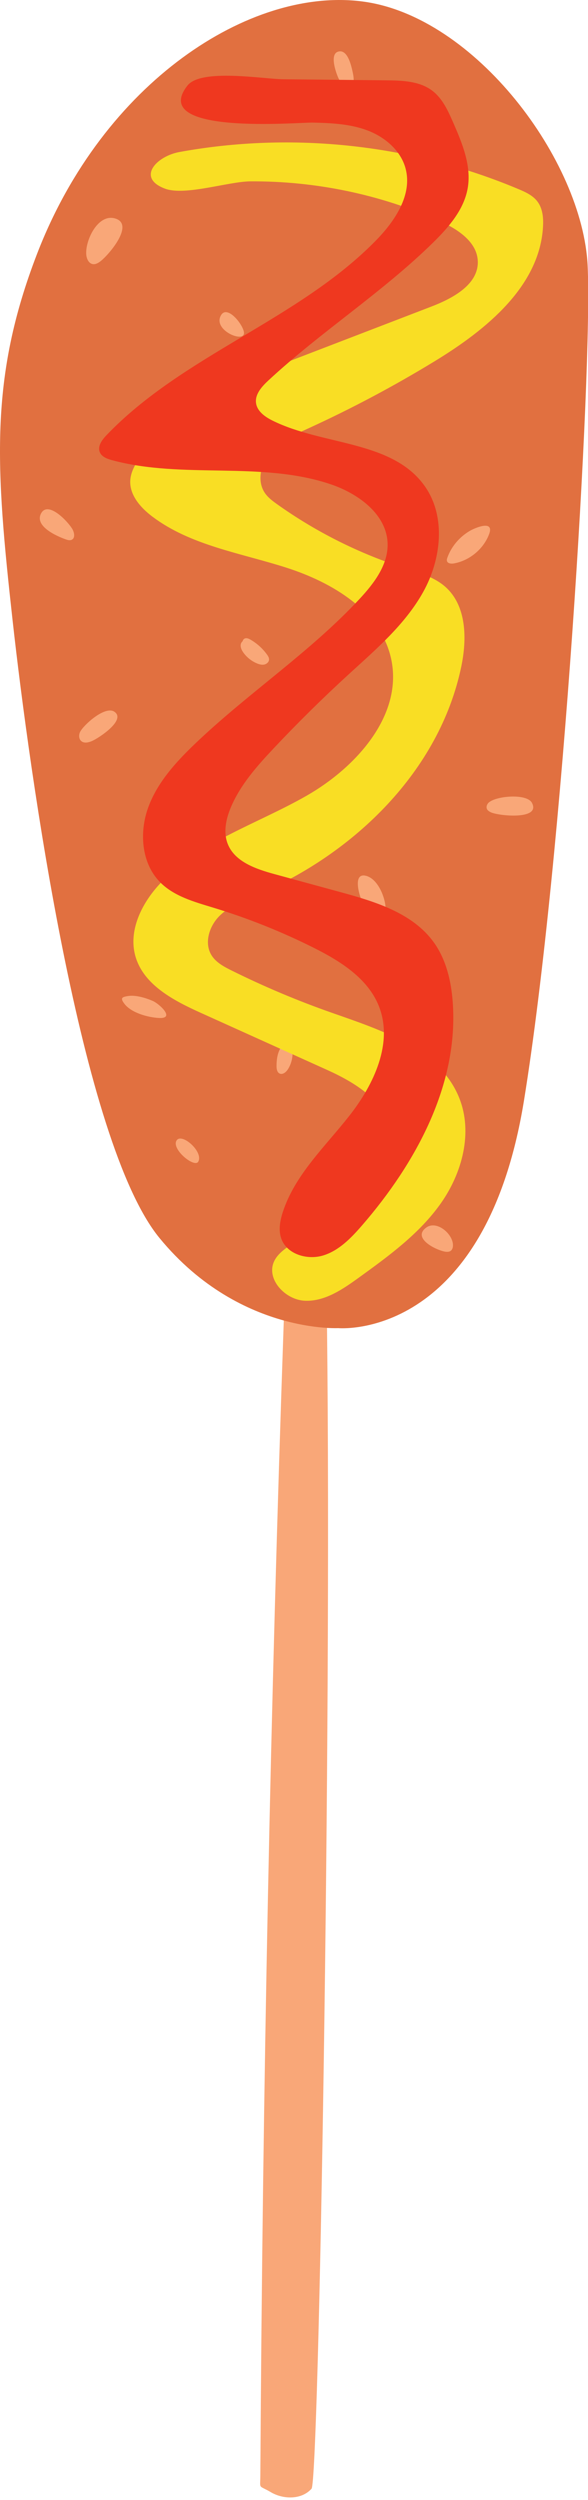
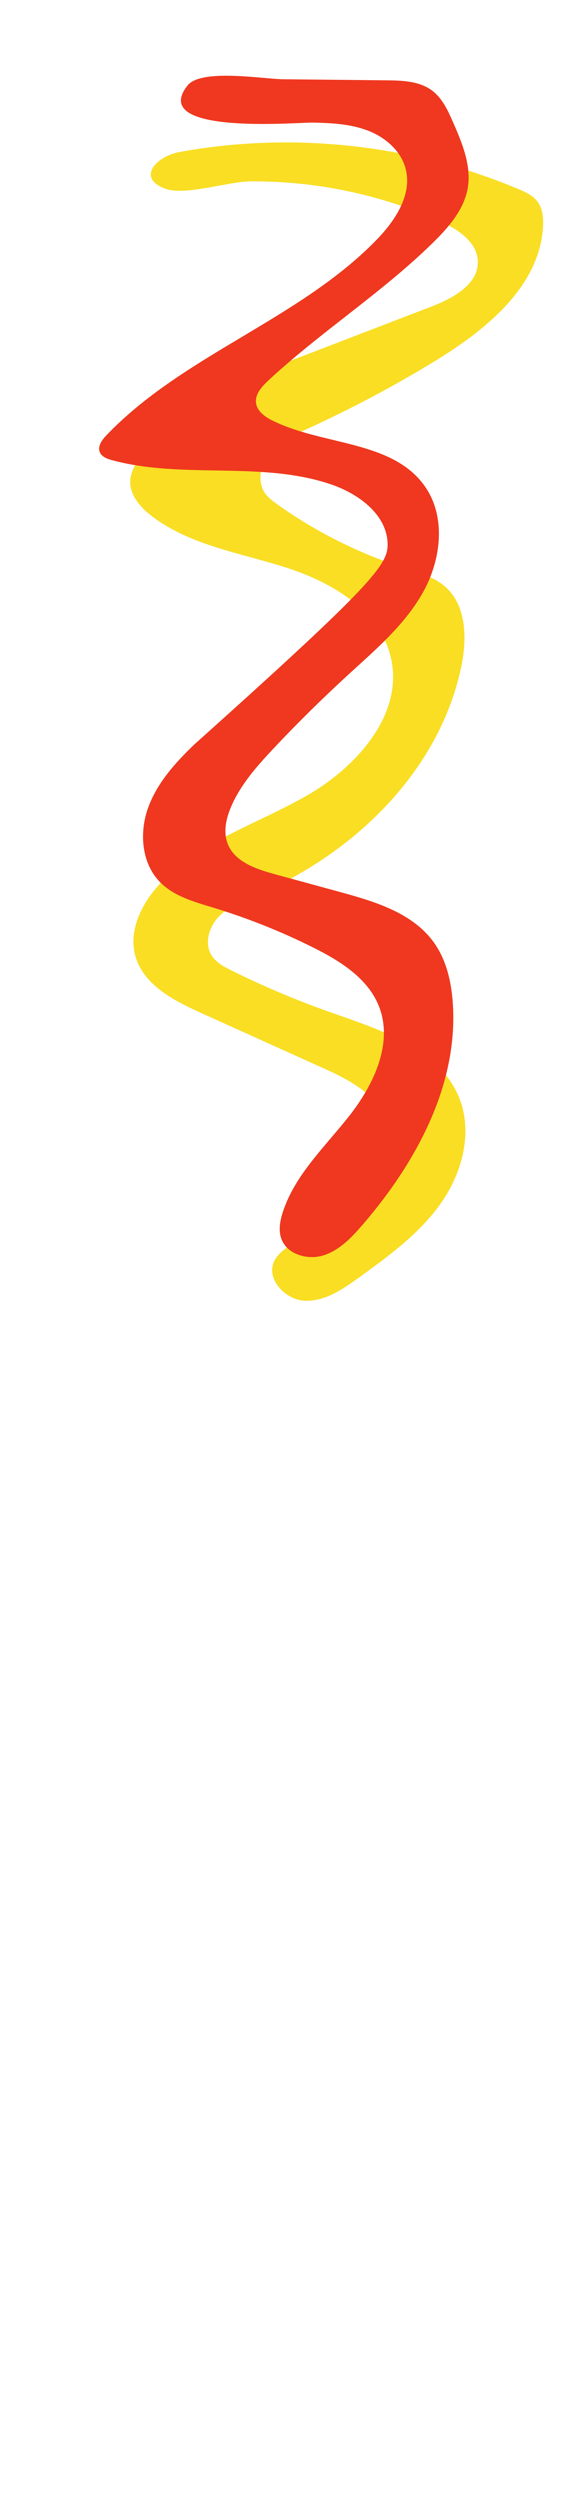
<svg xmlns="http://www.w3.org/2000/svg" height="500.5" preserveAspectRatio="xMidYMid meet" version="1.0" viewBox="0.0 0.0 117.8 500.5" width="117.8" zoomAndPan="magnify">
  <defs>
    <clipPath id="a">
-       <path d="M 0 0 L 117.84 0 L 117.84 271 L 0 271 Z M 0 0" />
-     </clipPath>
+       </clipPath>
  </defs>
  <g>
    <g clip-path="url(#a)" id="change1_1">
      <path d="M 72.633 0.297 C 95.18 3.238 116.75 32.16 117.73 53.238 C 118.711 74.316 112.828 171.863 104.984 220.277 C 97.141 268.691 67.73 265.895 67.73 265.895 C 67.73 265.895 66.926 265.938 65.516 265.852 C 63.59 265.734 61.645 276.508 56.852 264.367 C 49.723 262.395 40.219 257.93 31.945 247.844 C 16.262 228.727 5.965 155.195 2.535 124.316 C -0.898 93.434 -2.164 75.676 7.438 50.785 C 20.672 16.473 50.082 -2.645 72.633 0.297" fill="#e17040" />
    </g>
    <g id="change2_1">
-       <path d="M 56.855 264.363 C 54.184 341.395 52.613 418.465 52.156 495.539 C 52.141 498.5 51.695 497.434 54.246 498.938 C 56.797 500.445 60.449 500.461 62.418 498.246 C 63.875 496.605 66.465 348.746 65.516 265.852 C 63.594 265.734 60.543 265.383 56.855 264.363 Z M 72.738 180.895 C 73.34 181.969 74.133 182.992 75.23 183.551 C 75.512 183.691 75.828 183.805 76.145 183.762 C 76.984 183.645 77.281 182.57 77.246 181.723 C 77.152 179.605 75.719 176.031 73.414 175.363 C 70.488 174.52 72.004 179.578 72.738 180.895 Z M 67.59 15.148 C 68.078 16.422 68.977 17.695 70.316 17.957 C 71 17 70.934 15.703 70.68 14.555 C 70.414 13.336 69.75 10.094 68.004 10.285 C 65.988 10.5 67.152 14.016 67.59 15.148 Z M 17.289 51.047 C 17.371 51.836 17.77 52.715 18.547 52.871 C 19.152 52.992 19.738 52.621 20.219 52.238 C 21.949 50.848 27.023 44.855 23.027 43.727 C 19.562 42.746 17 48.262 17.289 51.047 Z M 13.195 107.992 C 13.582 108.129 14.027 108.246 14.395 108.055 C 15.07 107.699 14.902 106.684 14.543 106.008 C 13.793 104.602 9.691 100.168 8.254 102.746 C 6.781 105.375 11.512 107.402 13.195 107.992 Z M 48.875 66.543 C 48.699 64.922 45.238 60.582 44.113 63.453 C 42.992 66.312 49.113 68.758 48.875 66.543 Z M 88.98 250.551 C 89.441 250.648 89.973 250.688 90.336 250.391 C 90.57 250.199 90.691 249.895 90.73 249.598 C 91.039 247.277 87.582 244.184 85.41 245.754 C 82.535 247.824 87.141 250.164 88.98 250.551 Z M 31.859 203.805 C 35.191 203.969 31.914 200.957 30.605 200.391 C 29.227 199.793 27.215 199.172 25.688 199.402 C 24.367 199.602 24.078 199.832 24.902 200.934 C 26.301 202.797 29.672 203.695 31.859 203.805 Z M 39.719 232.57 C 40.816 230.605 36.445 226.75 35.395 228.297 C 34.219 230.023 38.977 233.895 39.719 232.57 Z M 55.402 213.438 C 55.402 213.996 55.496 214.66 55.996 214.914 C 56.617 215.227 57.32 214.652 57.691 214.062 C 58.562 212.68 58.836 210.938 58.43 209.355 C 57.996 207.664 56.73 208.941 56.219 209.793 C 55.566 210.879 55.398 212.188 55.402 213.438 Z M 49.52 128.191 C 48.988 127.938 48.34 128.426 48.234 129.004 C 48.129 129.578 48.41 130.156 48.746 130.633 C 49.434 131.602 50.402 132.371 51.5 132.824 C 51.957 133.012 52.457 133.145 52.941 133.047 C 53.422 132.945 53.875 132.555 53.902 132.062 C 53.922 131.691 53.715 131.352 53.496 131.051 C 52.625 129.844 51.496 128.82 50.211 128.074 C 49.898 127.895 49.551 127.727 49.199 127.781 C 48.844 127.836 48.523 128.215 48.664 128.547 M 89.629 111.633 C 89.551 111.852 89.48 112.09 89.543 112.312 C 89.691 112.84 90.418 112.898 90.961 112.797 C 94.074 112.223 96.824 109.949 97.969 106.996 C 99.137 103.996 95.211 105.641 94.094 106.301 C 92.059 107.504 90.43 109.402 89.629 111.633 Z M 16.043 146.543 C 15.754 147.141 15.781 147.953 16.293 148.379 C 16.875 148.863 17.75 148.652 18.441 148.352 C 19.898 147.707 25.312 144.121 22.918 142.492 C 21.055 141.223 16.723 145.152 16.043 146.543 Z M 106.57 160.734 C 108.426 164.234 99.73 163.352 98.27 162.594 C 97.984 162.445 97.691 162.262 97.555 161.973 C 97.391 161.617 97.504 161.188 97.73 160.875 C 98.816 159.379 105.504 158.719 106.57 160.734" fill="#f9a778" />
-     </g>
+       </g>
    <g id="change3_1">
      <path d="M 50.145 36.309 C 45.762 36.34 37.066 39.266 33.059 37.77 C 27.301 35.621 31.309 31.277 35.965 30.43 C 58.684 26.289 82.59 28.906 103.875 37.863 C 105.285 38.453 106.746 39.121 107.668 40.344 C 108.707 41.719 108.883 43.559 108.793 45.277 C 108.18 57.316 97.363 66.055 87.07 72.328 C 78.898 77.312 70.43 81.809 61.727 85.785 C 59.016 87.027 56.188 88.281 54.215 90.523 C 52.238 92.762 51.391 96.301 53.098 98.746 C 53.719 99.633 54.602 100.293 55.48 100.922 C 63.305 106.5 71.996 110.852 81.152 113.773 C 83.996 114.68 86.988 115.508 89.223 117.488 C 93.496 121.277 93.578 127.918 92.402 133.508 C 88.039 154.316 71.027 170.867 51.453 179.168 C 48.793 180.297 45.992 181.352 43.949 183.395 C 41.906 185.438 40.855 188.82 42.391 191.27 C 43.293 192.703 44.871 193.539 46.387 194.293 C 52.902 197.527 59.617 200.355 66.48 202.762 C 76.469 206.262 88.078 209.996 92.008 219.824 C 94.766 226.723 92.609 234.809 88.336 240.883 C 84.055 246.961 77.918 251.43 71.898 255.781 C 68.668 258.117 65.109 260.562 61.129 260.418 C 57.145 260.273 53.207 256.051 54.945 252.461 C 55.629 251.047 56.98 250.102 58.254 249.184 C 63.672 245.289 68.691 240.836 73.199 235.918 C 75.414 233.496 77.609 230.727 77.84 227.453 C 78.281 221.055 71.453 216.875 65.605 214.234 C 57.172 210.43 48.738 206.621 40.305 202.812 C 34.816 200.336 28.73 197.188 27.113 191.391 C 25.707 186.336 28.34 180.965 31.887 177.098 C 39.691 168.574 51.383 165.047 61.414 159.312 C 71.449 153.578 80.867 143.043 78.332 131.766 C 76.207 122.344 66.617 116.621 57.418 113.664 C 48.227 110.711 38.215 109.23 30.504 103.41 C 28.137 101.625 25.895 99.07 26.102 96.113 C 26.211 94.57 26.98 93.156 27.836 91.867 C 34.645 81.566 46.906 76.562 58.434 72.133 C 67.777 68.539 77.117 64.949 86.465 61.359 C 90.781 59.699 95.887 56.922 95.723 52.297 C 95.582 48.387 91.637 45.844 88.066 44.242 C 76.191 38.914 63.156 36.223 50.145 36.309" fill="#f9de24" />
    </g>
    <g id="change4_1">
-       <path d="M 37.559 17.125 C 40.285 13.66 52.777 15.824 56.707 15.867 C 63.609 15.938 70.512 16.012 77.414 16.082 C 80.605 16.113 84.039 16.227 86.586 18.148 C 88.637 19.695 89.75 22.156 90.781 24.508 C 92.609 28.691 94.48 33.184 93.699 37.68 C 92.953 41.965 89.918 45.461 86.82 48.512 C 76.562 58.594 64.281 66.402 53.742 76.191 C 52.441 77.402 51.059 78.93 51.293 80.691 C 51.52 82.355 53.098 83.461 54.598 84.207 C 64.723 89.23 78.648 88.121 85.133 97.379 C 89.398 103.473 88.395 112.043 84.77 118.539 C 81.145 125.035 75.344 129.98 69.852 135.004 C 64.664 139.754 59.648 144.695 54.828 149.82 C 51.465 153.391 48.133 157.145 46.234 161.668 C 45.273 163.969 44.711 166.613 45.617 168.934 C 47.023 172.535 51.254 173.98 54.984 175 C 59.355 176.191 63.73 177.387 68.105 178.578 C 75.125 180.492 82.707 182.781 86.938 188.703 C 89.379 192.121 90.383 196.379 90.695 200.57 C 91.941 217.066 83.348 232.848 72.516 245.348 C 70.344 247.855 67.914 250.371 64.746 251.348 C 61.574 252.316 57.504 251.129 56.367 248.016 C 55.754 246.328 56.09 244.441 56.637 242.73 C 59.059 235.191 65.16 229.543 70.043 223.312 C 74.926 217.078 78.828 208.773 75.898 201.418 C 73.688 195.859 68.168 192.41 62.82 189.734 C 56.383 186.512 49.672 183.832 42.785 181.734 C 38.93 180.559 34.82 179.449 32.012 176.559 C 28.34 172.773 27.883 166.699 29.664 161.738 C 31.445 156.777 35.094 152.727 38.895 149.074 C 49.535 138.855 62.055 130.656 72.094 119.844 C 74.98 116.738 77.793 113.016 77.652 108.777 C 77.457 102.953 71.789 98.828 66.273 96.961 C 52.301 92.227 36.684 95.98 22.441 92.129 C 21.461 91.863 20.371 91.461 19.988 90.516 C 19.512 89.328 20.43 88.074 21.316 87.148 C 36.742 71.027 59.82 64.035 75.398 48.059 C 79.172 44.188 82.652 38.945 81.25 33.723 C 80.289 30.133 77.133 27.453 73.66 26.129 C 70.188 24.805 66.398 24.629 62.684 24.543 C 59.711 24.473 29.672 27.156 37.559 17.125" fill="#ef381f" />
+       <path d="M 37.559 17.125 C 40.285 13.66 52.777 15.824 56.707 15.867 C 63.609 15.938 70.512 16.012 77.414 16.082 C 80.605 16.113 84.039 16.227 86.586 18.148 C 88.637 19.695 89.75 22.156 90.781 24.508 C 92.609 28.691 94.48 33.184 93.699 37.68 C 92.953 41.965 89.918 45.461 86.82 48.512 C 76.562 58.594 64.281 66.402 53.742 76.191 C 52.441 77.402 51.059 78.93 51.293 80.691 C 51.52 82.355 53.098 83.461 54.598 84.207 C 64.723 89.23 78.648 88.121 85.133 97.379 C 89.398 103.473 88.395 112.043 84.77 118.539 C 81.145 125.035 75.344 129.98 69.852 135.004 C 64.664 139.754 59.648 144.695 54.828 149.82 C 51.465 153.391 48.133 157.145 46.234 161.668 C 45.273 163.969 44.711 166.613 45.617 168.934 C 47.023 172.535 51.254 173.98 54.984 175 C 59.355 176.191 63.73 177.387 68.105 178.578 C 75.125 180.492 82.707 182.781 86.938 188.703 C 89.379 192.121 90.383 196.379 90.695 200.57 C 91.941 217.066 83.348 232.848 72.516 245.348 C 70.344 247.855 67.914 250.371 64.746 251.348 C 61.574 252.316 57.504 251.129 56.367 248.016 C 55.754 246.328 56.09 244.441 56.637 242.73 C 59.059 235.191 65.16 229.543 70.043 223.312 C 74.926 217.078 78.828 208.773 75.898 201.418 C 73.688 195.859 68.168 192.41 62.82 189.734 C 56.383 186.512 49.672 183.832 42.785 181.734 C 38.93 180.559 34.82 179.449 32.012 176.559 C 28.34 172.773 27.883 166.699 29.664 161.738 C 31.445 156.777 35.094 152.727 38.895 149.074 C 74.98 116.738 77.793 113.016 77.652 108.777 C 77.457 102.953 71.789 98.828 66.273 96.961 C 52.301 92.227 36.684 95.98 22.441 92.129 C 21.461 91.863 20.371 91.461 19.988 90.516 C 19.512 89.328 20.43 88.074 21.316 87.148 C 36.742 71.027 59.82 64.035 75.398 48.059 C 79.172 44.188 82.652 38.945 81.25 33.723 C 80.289 30.133 77.133 27.453 73.66 26.129 C 70.188 24.805 66.398 24.629 62.684 24.543 C 59.711 24.473 29.672 27.156 37.559 17.125" fill="#ef381f" />
    </g>
  </g>
</svg>